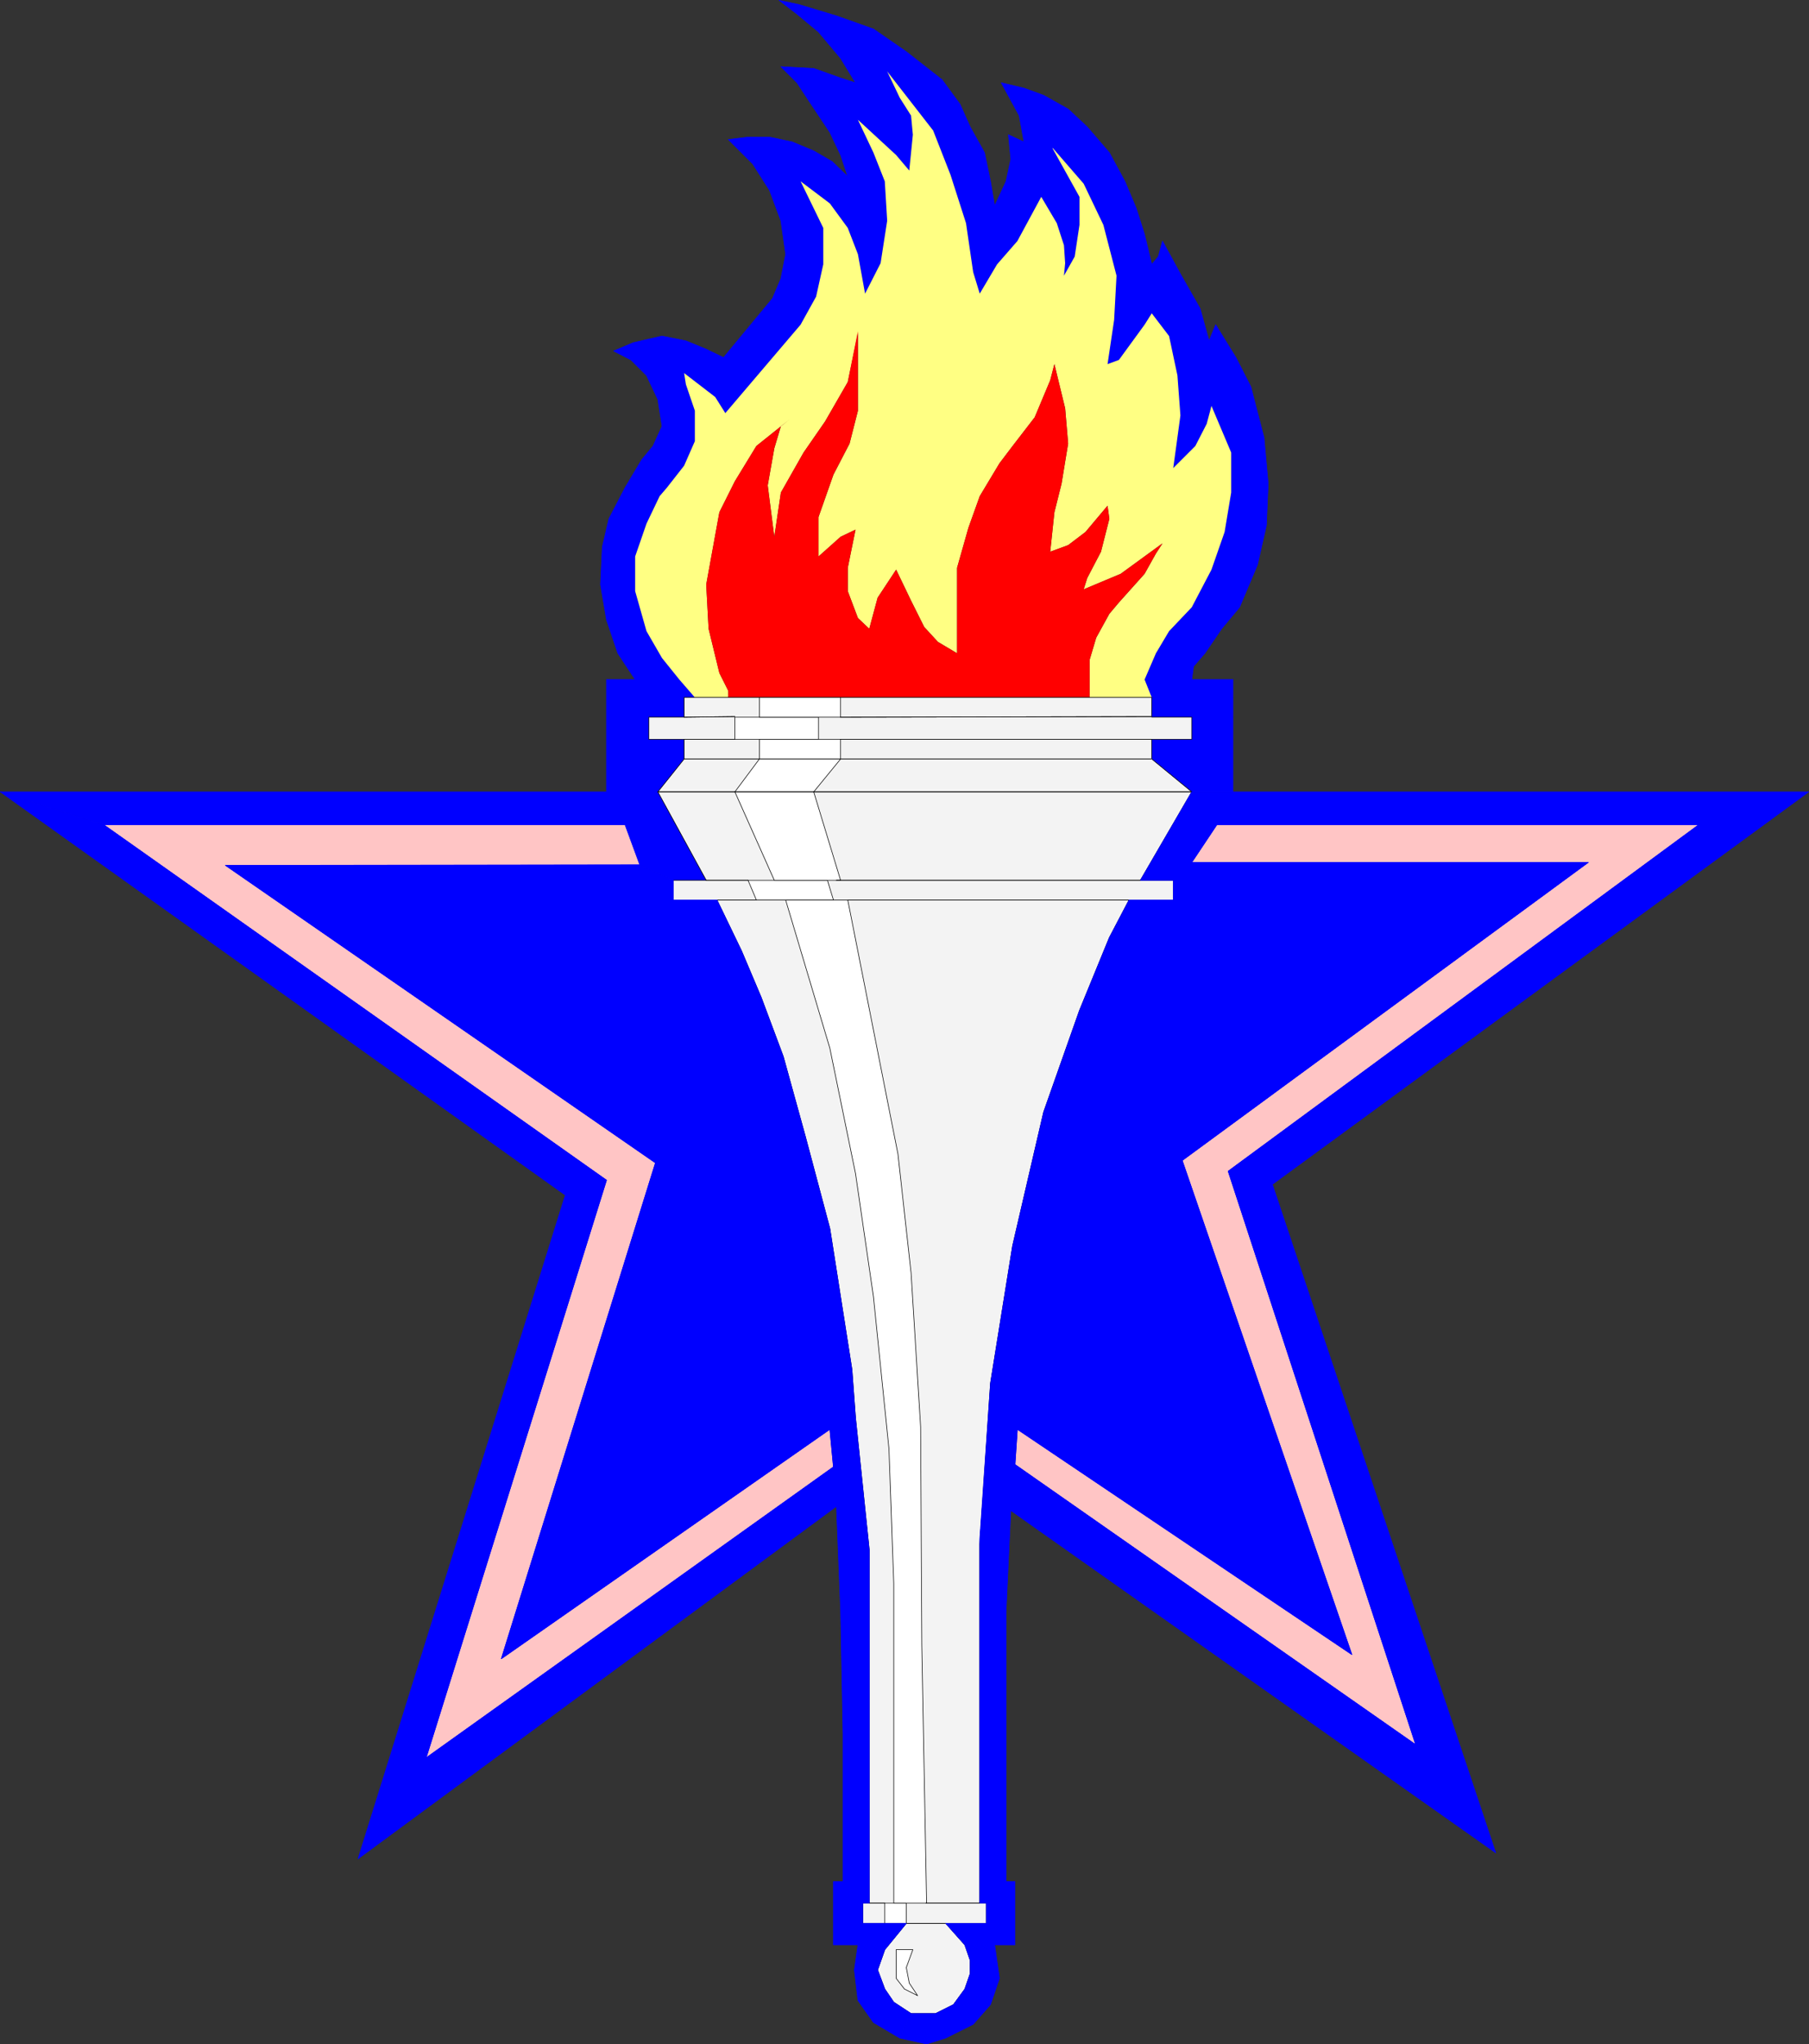
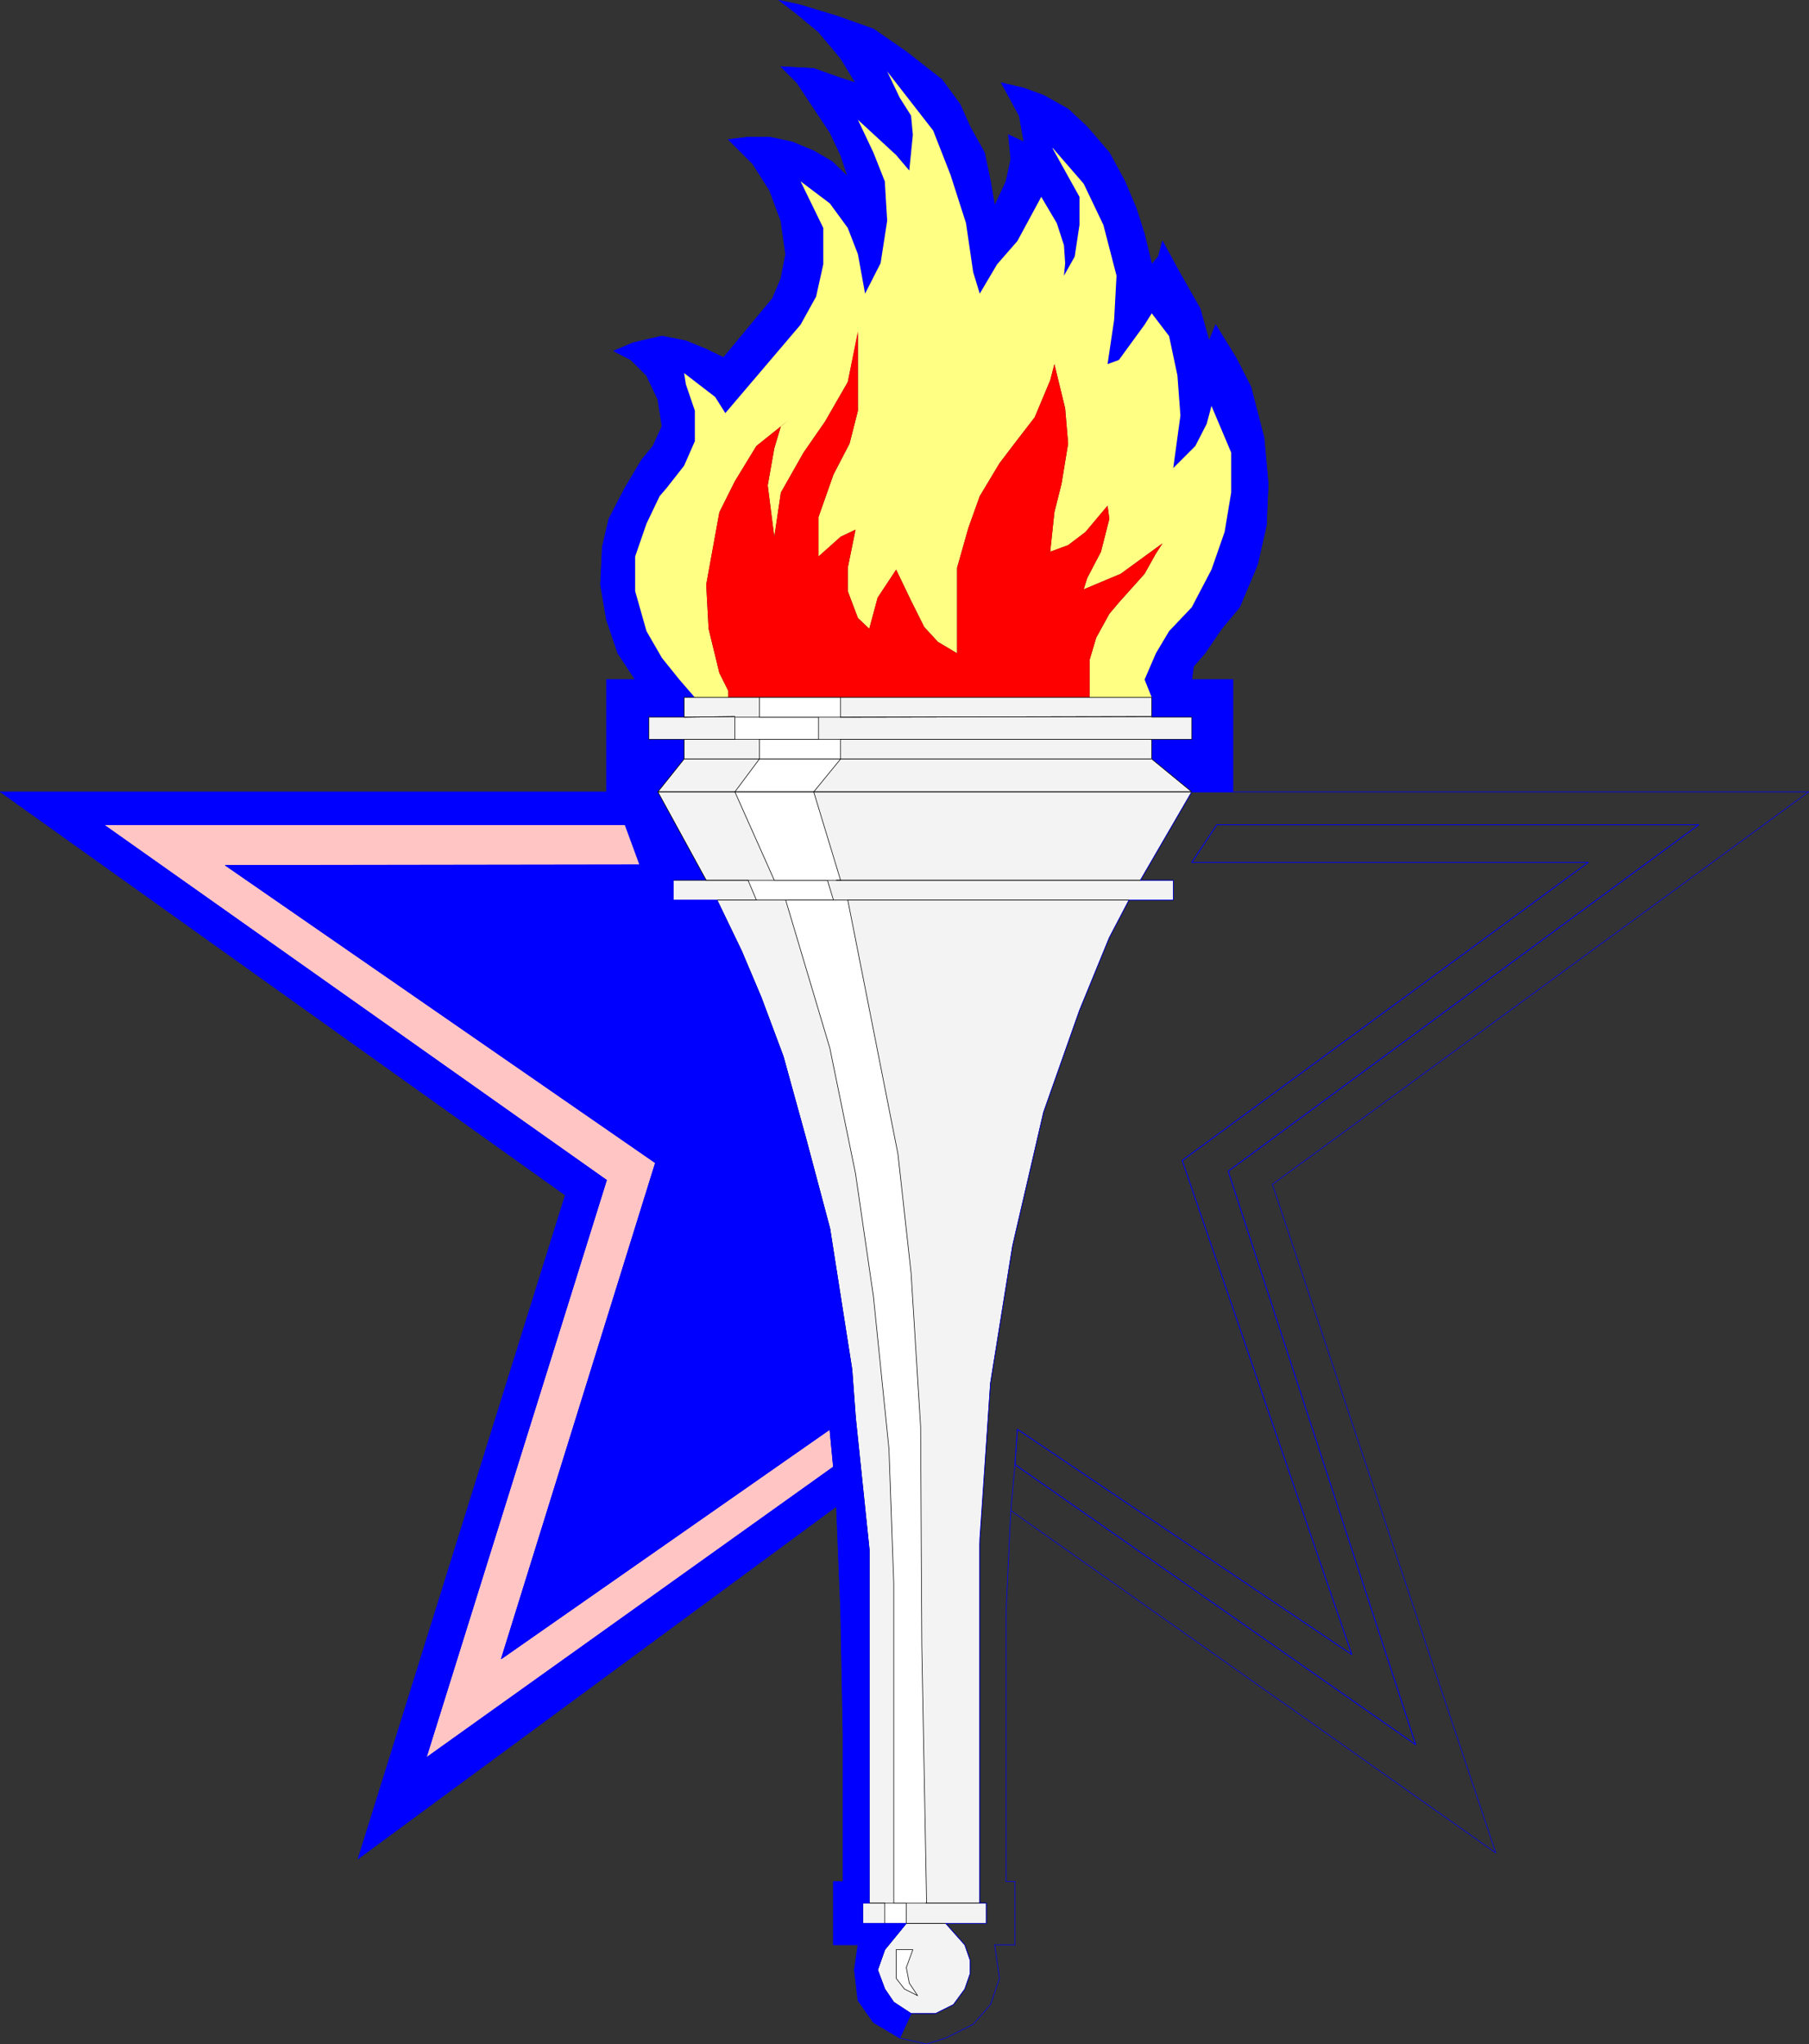
<svg xmlns="http://www.w3.org/2000/svg" xmlns:ns1="http://sodipodi.sourceforge.net/DTD/sodipodi-0.dtd" xmlns:ns2="http://www.inkscape.org/namespaces/inkscape" version="1.0" width="129.51mm" height="146.318mm" id="svg62" ns1:docname="Torch Symbol.wmf">
  <rect width="100%" height="100%" fill="#333333" stroke="none" />
  <ns1:namedview id="namedview62" pagecolor="#ffffff" bordercolor="#000000" borderopacity="0.25" ns2:showpageshadow="2" ns2:pageopacity="0.0" ns2:pagecheckerboard="0" ns2:deskcolor="#d1d1d1" ns2:document-units="mm" />
  <defs id="defs1">
    <pattern id="WMFhbasepattern" patternUnits="userSpaceOnUse" width="6" height="6" x="0" y="0" />
  </defs>
  <path style="fill:#0000ff;fill-opacity:1;fill-rule:evenodd;stroke:none" d="m 225.189,43.714 -5.01,-2.909 -5.818,-2.424 -6.141,-1.293 h -5.818 l -5.333,0.646 6.626,6.626 4.525,7.111 3.07,8.242 1.293,9.05 -1.293,6.626 -2.262,5.333 -13.251,15.999 -4.686,-2.262 -5.494,-2.262 -6.464,-1.293 -7.757,1.778 -5.333,2.262 4.686,2.424 4.202,4.202 3.07,6.464 1.131,7.272 -2.424,5.333 -3.07,3.717 -4.525,7.595 -4.363,8.403 -1.778,7.595 -0.485,10.181 1.616,9.535 3.07,9.05 4.686,7.111 h -7.757 v 30.382 H 0.081 l 27.957,8.888 h 141.077 l 4.04,10.989 9.05,4.04 h 8.888 l -13.09,-23.918 7.11,-8.888 v -5.333 h -9.534 v -5.979 h 9.534 v -5.333 h 2.909 l -4.202,-4.848 -4.686,-5.818 -4.202,-7.272 -3.07,-10.828 v -9.373 l 3.07,-8.888 3.555,-7.434 1.939,-2.262 4.686,-5.979 2.909,-6.626 v -8.242 l -2.424,-7.111 -0.485,-3.071 8.403,6.464 2.747,4.363 20.362,-23.918 4.202,-7.595 1.939,-8.727 v -9.858 l -6.141,-12.605 7.918,5.979 4.848,6.626 2.747,7.111 1.939,10.666 4.202,-8.242 1.778,-11.474 -0.646,-10.666 -3.07,-7.757 -4.202,-8.888 10.342,9.535 3.555,4.202 0.97,-9.696 -0.485,-5.171 -3.07,-4.848 -3.394,-7.111 12.443,15.999 4.686,11.959 4.202,13.09 1.939,13.252 1.778,5.818 4.686,-7.919 5.494,-6.303 6.464,-11.959 4.202,7.111 1.939,5.979 0.323,4.848 -0.323,3.394 2.909,-5.171 1.293,-8.565 v -7.595 l -7.272,-13.09 8.403,9.535 5.333,11.151 3.555,13.736 -0.646,11.959 -1.778,11.959 3.07,-1.131 6.949,-9.535 1.939,-3.071 4.686,6.141 2.262,10.666 0.808,10.828 -1.939,14.221 5.979,-5.979 3.07,-5.979 1.293,-4.848 5.333,12.605 v 10.828 l -1.778,10.666 -3.555,10.181 -5.333,10.181 -6.141,6.464 -3.555,5.979 -3.07,7.111 1.939,4.848 v 5.333 h 10.827 v 5.979 h -10.827 v 5.333 l 10.827,8.888 h 11.15 V 183.826 H 322.472 l 0.485,-3.555 3.07,-3.555 4.525,-6.626 4.848,-5.818 4.848,-11.474 2.424,-10.666 0.485,-11.312 -1.131,-12.444 -3.555,-13.736 -4.04,-7.919 -5.494,-8.888 -1.778,4.363 -2.424,-8.727 -5.333,-9.373 -4.848,-8.888 -1.131,4.202 -1.778,2.101 -1.939,-8.08 -2.262,-7.111 -3.07,-7.272 -4.202,-7.757 -5.979,-6.949 -5.171,-4.848 -6.626,-3.717 -5.333,-1.939 -6.141,-1.454 4.848,8.888 1.293,7.111 -4.202,-1.939 0.646,6.626 -1.293,5.979 -3.07,6.626 -1.131,-6.626 -1.616,-7.757 -3.878,-6.949 -2.747,-6.141 -4.848,-6.626 -9.696,-7.595 -8.888,-6.141 -10.019,-3.555 -10.181,-3.071 -5.333,-1.131 4.848,3.717 5.818,4.848 5.979,7.111 4.04,6.626 -4.04,-1.293 -7.272,-2.586 -8.888,-0.485 4.363,4.363 3.394,5.171 5.494,8.242 2.909,6.141 1.939,5.818 -4.202,-4.04 z" id="path1" />
  <path style="fill:none;stroke:#0000ff;stroke-width:0.162px;stroke-linecap:round;stroke-linejoin:round;stroke-miterlimit:4;stroke-dasharray:none;stroke-opacity:1" d="m 225.189,43.714 -5.01,-2.909 -5.818,-2.424 -6.141,-1.293 h -5.818 l -5.333,0.646 6.626,6.626 4.525,7.111 3.07,8.242 1.293,9.05 -1.293,6.626 -2.262,5.333 -13.251,15.999 -4.686,-2.262 -5.494,-2.262 -6.464,-1.293 -7.757,1.778 -5.333,2.262 4.686,2.424 4.202,4.202 3.07,6.464 1.131,7.272 -2.424,5.333 -3.07,3.717 -4.525,7.595 -4.363,8.403 -1.778,7.595 -0.485,10.181 1.616,9.535 3.07,9.05 4.686,7.111 h -7.757 v 30.382 H 0.081 l 27.957,8.888 h 141.077 l 4.04,10.989 9.05,4.04 h 8.888 l -13.09,-23.918 7.11,-8.888 v -5.333 h -9.534 v -5.979 h 9.534 v -5.333 h 2.909 l -4.202,-4.848 -4.686,-5.818 -4.202,-7.272 -3.07,-10.828 v -9.373 l 3.07,-8.888 3.555,-7.434 1.939,-2.262 4.686,-5.979 2.909,-6.626 v -8.242 l -2.424,-7.111 -0.485,-3.071 8.403,6.464 2.747,4.363 20.362,-23.918 4.202,-7.595 1.939,-8.727 v -9.858 l -6.141,-12.605 7.918,5.979 4.848,6.626 2.747,7.111 1.939,10.666 4.202,-8.242 1.778,-11.474 -0.646,-10.666 -3.07,-7.757 -4.202,-8.888 10.342,9.535 3.555,4.202 0.97,-9.696 -0.485,-5.171 -3.07,-4.848 -3.394,-7.111 12.443,15.999 4.686,11.959 4.202,13.09 1.939,13.252 1.778,5.818 4.686,-7.919 5.494,-6.303 6.464,-11.959 4.202,7.111 1.939,5.979 0.323,4.848 -0.323,3.394 2.909,-5.171 1.293,-8.565 v -7.595 l -7.272,-13.09 8.403,9.535 5.333,11.151 3.555,13.736 -0.646,11.959 -1.778,11.959 3.07,-1.131 6.949,-9.535 1.939,-3.071 4.686,6.141 2.262,10.666 0.808,10.828 -1.939,14.221 5.979,-5.979 3.07,-5.979 1.293,-4.848 5.333,12.605 v 10.828 l -1.778,10.666 -3.555,10.181 -5.333,10.181 -6.141,6.464 -3.555,5.979 -3.07,7.111 1.939,4.848 v 5.333 h 10.827 v 5.979 h -10.827 v 5.333 l 10.827,8.888 h 11.15 V 183.826 H 322.472 l 0.485,-3.555 3.07,-3.555 4.525,-6.626 4.848,-5.818 4.848,-11.474 2.424,-10.666 0.485,-11.312 -1.131,-12.444 -3.555,-13.736 -4.04,-7.919 -5.494,-8.888 -1.778,4.363 -2.424,-8.727 -5.333,-9.373 -4.848,-8.888 -1.131,4.202 -1.778,2.101 -1.939,-8.08 -2.262,-7.111 -3.07,-7.272 -4.202,-7.757 -5.979,-6.949 -5.171,-4.848 -6.626,-3.717 -5.333,-1.939 -6.141,-1.454 4.848,8.888 1.293,7.111 -4.202,-1.939 0.646,6.626 -1.293,5.979 -3.07,6.626 -1.131,-6.626 -1.616,-7.757 -3.878,-6.949 -2.747,-6.141 -4.848,-6.626 -9.696,-7.595 -8.888,-6.141 -10.019,-3.555 -10.181,-3.071 -5.333,-1.131 4.848,3.717 5.818,4.848 5.979,7.111 4.04,6.626 -4.04,-1.293 -7.272,-2.586 -8.888,-0.485 4.363,4.363 3.394,5.171 5.494,8.242 2.909,6.141 1.939,5.818 -4.202,-4.04 v 0" id="path2" />
  <path style="fill:#ffff83;fill-opacity:1;fill-rule:evenodd;stroke:none" d="m 284.82,39.997 8.403,9.696 5.333,11.151 3.555,13.736 -0.646,11.959 -1.778,11.959 3.07,-1.131 6.949,-9.535 1.939,-3.071 4.686,6.141 2.262,10.666 0.808,10.828 -1.939,14.221 5.979,-5.979 3.07,-5.979 1.293,-4.848 5.333,12.605 v 10.828 l -1.778,10.666 -3.555,10.181 -5.333,10.181 -6.141,6.464 -3.555,5.979 -3.07,7.111 1.939,4.848 h -16.806 v -10.181 l 1.778,-5.979 3.555,-6.464 2.586,-3.071 6.949,-7.757 3.07,-5.495 1.778,-2.747 -11.312,8.242 -10.019,4.202 0.97,-3.071 3.717,-7.111 2.262,-8.888 -0.485,-3.555 -5.979,7.111 -4.686,3.555 -4.848,1.778 1.131,-10.666 1.939,-7.757 1.778,-10.828 -0.808,-9.535 -2.909,-11.959 -1.131,4.363 -4.202,10.02 -5.979,7.757 -3.555,4.687 -5.333,8.888 -3.07,8.565 -3.07,10.828 v 23.11 l -5.171,-3.071 -3.717,-4.04 -3.555,-7.111 -4.04,-8.403 -5.01,7.595 -2.262,8.403 -3.07,-2.909 -2.747,-7.272 v -6.303 l 2.101,-10.343 -4.04,1.939 -5.979,5.333 v -10.666 l 4.04,-11.474 4.363,-8.403 2.262,-8.888 V 90.095 l -2.747,13.252 -6.141,10.666 -5.818,8.403 -6.141,10.828 -1.778,11.959 -1.778,-13.898 1.778,-10.02 1.778,-5.979 2.262,-1.778 -8.888,7.111 -5.818,9.535 -4.202,8.403 -1.616,8.888 -1.939,10.666 0.646,11.959 2.909,11.959 2.424,4.848 v 1.778 h -9.05 l -4.202,-4.848 -4.686,-5.818 -4.202,-7.272 -3.07,-10.828 v -9.373 l 3.07,-8.888 3.555,-7.434 1.939,-2.262 4.686,-5.979 2.909,-6.626 v -8.242 l -2.424,-7.111 -0.485,-3.071 8.403,6.464 2.747,4.363 20.362,-23.918 4.202,-7.595 1.939,-8.727 v -9.858 l -6.141,-12.605 7.918,5.979 4.848,6.626 2.747,7.111 1.939,10.666 4.202,-8.242 1.778,-11.474 -0.646,-10.666 -3.07,-7.757 -4.202,-8.888 10.342,9.535 3.555,4.202 0.97,-9.696 -0.485,-5.171 -3.07,-4.848 -3.394,-7.111 12.443,15.999 4.686,11.959 4.202,13.09 1.939,13.252 1.778,5.818 4.686,-7.919 5.494,-6.303 6.464,-11.959 4.202,7.111 1.939,5.979 0.323,4.848 -0.323,3.394 2.909,-5.171 1.293,-8.565 v -7.595 l -7.272,-13.09 v 0 z" id="path3" />
  <path style="fill:#ff0000;fill-opacity:1;fill-rule:evenodd;stroke:none" d="m 232.138,111.104 -2.262,8.888 -4.363,8.403 -4.04,11.474 v 10.666 l 5.979,-5.333 4.04,-1.939 -2.101,10.343 v 6.303 l 2.747,7.272 3.07,2.909 2.262,-8.403 5.01,-7.595 4.04,8.403 3.555,7.111 3.717,4.04 5.171,3.071 v -23.11 l 3.07,-10.828 3.07,-8.565 5.333,-8.888 3.555,-4.687 5.979,-7.757 4.202,-10.02 1.131,-4.363 2.909,11.959 0.808,9.535 -1.778,10.828 -1.939,7.757 -1.131,10.666 4.848,-1.778 4.686,-3.555 5.979,-7.111 0.485,3.555 -2.262,8.888 -3.717,7.111 -0.97,3.071 10.019,-4.202 11.312,-8.242 -1.778,2.747 -3.07,5.495 -6.949,7.757 -2.586,3.071 -3.555,6.464 -1.778,5.979 v 10.181 h -97.768 v -1.778 l -2.424,-4.848 -2.909,-11.959 -0.646,-11.959 1.939,-10.666 1.616,-8.888 4.202,-8.403 5.818,-9.535 8.888,-7.111 -2.262,1.778 -1.778,5.979 -1.778,10.02 1.778,13.898 1.778,-11.959 6.141,-10.828 5.818,-8.403 6.141,-10.666 2.747,-13.736 z" id="path4" />
  <path style="fill:#f3f3f3;fill-opacity:1;fill-rule:evenodd;stroke:none" d="m 322.472,214.208 -10.827,-8.888 v -5.333 h 10.827 v -5.979 h -10.827 v -5.333 H 185.113 v 5.333 h -9.534 v 5.979 h 9.534 v 5.333 l -7.11,8.888 13.09,23.918 h -8.888 v 5.333 h 11.797 l 6.626,13.736 5.333,12.605 5.979,15.999 5.979,21.655 6.626,24.887 5.979,38.139 0.97,13.09 3.717,35.715 v 95.509 h -1.778 v 5.495 h 11.797 l -5.818,7.111 -1.939,5.495 1.939,5.171 2.424,3.555 4.686,3.071 h 6.626 l 4.848,-2.424 3.07,-4.202 1.454,-4.202 v -3.555 l -1.454,-4.202 -5.171,-5.818 h 10.989 v -5.495 h -1.778 v -97.125 l 2.909,-43.472 5.979,-37.169 8.403,-36.2 9.696,-27.473 8.08,-19.716 5.333,-10.181 h 11.958 v -5.333 h -8.888 z" id="path5" />
  <path style="fill:none;stroke:#000000;stroke-width:0.162px;stroke-linecap:round;stroke-linejoin:round;stroke-miterlimit:4;stroke-dasharray:none;stroke-opacity:1" d="m 322.472,214.208 -10.827,-8.888 v -5.333 h 10.827 v -5.979 h -10.827 v -5.333 H 185.113 v 5.333 h -9.534 v 5.979 h 9.534 v 5.333 l -7.11,8.888 13.09,23.918 h -8.888 v 5.333 h 11.797 l 6.626,13.736 5.333,12.605 5.979,15.999 5.979,21.655 6.626,24.887 5.979,38.139 0.97,13.09 3.717,35.715 v 95.509 h -1.778 v 5.495 h 11.797 l -5.818,7.111 -1.939,5.495 1.939,5.171 2.424,3.555 4.686,3.071 h 6.626 l 4.848,-2.424 3.07,-4.202 1.454,-4.202 v -3.555 l -1.454,-4.202 -5.171,-5.818 h 10.989 v -5.495 h -1.778 v -97.125 l 2.909,-43.472 5.979,-37.169 8.403,-36.2 9.696,-27.473 8.08,-19.716 5.333,-10.181 h 11.958 v -5.333 h -8.888 l 13.898,-23.918 v 0" id="path6" />
  <path style="fill:#ffffff;fill-opacity:1;fill-rule:evenodd;stroke:none" d="m 239.41,514.794 v 5.495 h 5.818 v -5.495 z" id="path7" />
  <path style="fill:none;stroke:#000000;stroke-width:0.162px;stroke-linecap:round;stroke-linejoin:round;stroke-miterlimit:4;stroke-dasharray:none;stroke-opacity:1" d="m 239.41,514.794 v 5.495 h 5.818 v -5.495 h -5.818 v 0" id="path8" />
  <path style="fill:#ffffff;fill-opacity:1;fill-rule:evenodd;stroke:none" d="m 212.585,243.459 h 16.806 l 13.574,68.682 3.555,32.159 2.586,41.694 0.323,58.986 1.293,69.814 h -8.888 v -86.459 l -1.293,-36.361 -4.202,-41.209 -4.848,-33.291 -6.949,-33.937 z" id="path9" />
  <path style="fill:none;stroke:#000000;stroke-width:0.162px;stroke-linecap:round;stroke-linejoin:round;stroke-miterlimit:4;stroke-dasharray:none;stroke-opacity:1" d="m 212.585,243.459 h 16.806 l 13.574,68.682 3.555,32.159 2.586,41.694 0.323,58.986 1.293,69.814 h -8.888 v -86.459 l -1.293,-36.361 -4.202,-41.209 -4.848,-33.291 -6.949,-33.937 -11.958,-40.078 v 0" id="path10" />
  <path style="fill:#ffffff;fill-opacity:1;fill-rule:evenodd;stroke:none" d="m 223.897,238.126 1.616,5.333 h -20.846 l -2.262,-5.333 h 21.493 z" id="path11" />
  <path style="fill:none;stroke:#000000;stroke-width:0.162px;stroke-linecap:round;stroke-linejoin:round;stroke-miterlimit:4;stroke-dasharray:none;stroke-opacity:1" d="m 223.897,238.126 1.616,5.333 h -20.846 l -2.262,-5.333 h 21.493 v 0" id="path12" />
  <path style="fill:#ffffff;fill-opacity:1;fill-rule:evenodd;stroke:none" d="m 209.514,238.126 -10.666,-23.918 6.626,-8.888 v -5.333 h 21.978 v 5.333 l -7.272,8.888 7.272,23.918 h -17.938 z" id="path13" />
  <path style="fill:none;stroke:#000000;stroke-width:0.162px;stroke-linecap:round;stroke-linejoin:round;stroke-miterlimit:4;stroke-dasharray:none;stroke-opacity:1" d="m 209.514,238.126 -10.666,-23.918 6.626,-8.888 v -5.333 h 21.978 v 5.333 l -7.272,8.888 7.272,23.918 h -17.938 v 0" id="path14" />
  <path style="fill:#ffffff;fill-opacity:1;fill-rule:evenodd;stroke:none" d="m 221.473,199.987 v -5.979 h -22.624 v 5.979 z" id="path15" />
  <path style="fill:none;stroke:#000000;stroke-width:0.162px;stroke-linecap:round;stroke-linejoin:round;stroke-miterlimit:4;stroke-dasharray:none;stroke-opacity:1" d="m 221.473,199.987 v -5.979 h -22.624 v 5.979 h 22.624 v 0" id="path16" />
  <path style="fill:#ffffff;fill-opacity:1;fill-rule:evenodd;stroke:none" d="m 205.474,188.674 h 21.978 v 5.333 h -21.978 z" id="path17" />
  <path style="fill:none;stroke:#000000;stroke-width:0.162px;stroke-linecap:round;stroke-linejoin:round;stroke-miterlimit:4;stroke-dasharray:none;stroke-opacity:1" d="m 205.474,188.674 h 21.978 v 5.333 h -21.978 v -5.333 0" id="path18" />
  <path style="fill:#ffc5c5;fill-opacity:1;fill-rule:evenodd;stroke:none" d="m 28.038,223.096 h 141.077 l 4.04,10.989 H 61.004 l 116.352,80.48 -41.693,134.132 88.88,-62.056 0.97,10.181 L 115.301,475.524 164.105,319.252 28.038,223.096 Z" id="path19" />
  <path style="fill:none;stroke:#0000ff;stroke-width:0.162px;stroke-linecap:round;stroke-linejoin:round;stroke-miterlimit:4;stroke-dasharray:none;stroke-opacity:1" d="m 28.038,223.096 h 141.077 l 4.04,10.989 H 61.004 l 116.352,80.48 -41.693,134.132 88.88,-62.056 0.97,10.181 L 115.301,475.524 164.105,319.252 28.038,223.096 v 0" id="path20" />
-   <path style="fill:#ffc5c5;fill-opacity:1;fill-rule:evenodd;stroke:none" d="m 275.285,386.641 -0.646,9.535 108.433,75.793 -50.742,-155.141 127.341,-93.731 H 329.26 l -6.787,10.181 h 107.302 l -109.888,80.641 45.894,133.648 z" id="path21" />
  <path style="fill:none;stroke:#0000ff;stroke-width:0.162px;stroke-linecap:round;stroke-linejoin:round;stroke-miterlimit:4;stroke-dasharray:none;stroke-opacity:1" d="m 275.285,386.641 -0.646,9.535 108.433,75.793 -50.742,-155.141 127.341,-93.731 H 329.26 l -6.787,10.181 h 107.302 l -109.888,80.641 45.894,133.648 -90.496,-60.925 v 0" id="path22" />
  <path style="fill:#ffffff;fill-opacity:1;fill-rule:evenodd;stroke:none" d="m 248.298,539.843 -2.262,-3.394 -0.808,-4.202 1.778,-4.848 h -4.525 v 7.757 l 2.262,2.909 z" id="path23" />
  <path style="fill:none;stroke:#000000;stroke-width:0.162px;stroke-linecap:round;stroke-linejoin:round;stroke-miterlimit:4;stroke-dasharray:none;stroke-opacity:1" d="m 248.298,539.843 -2.262,-3.394 -0.808,-4.202 1.778,-4.848 h -4.525 v 7.757 l 2.262,2.909 3.555,1.778 v 0" id="path24" />
  <path style="fill:none;stroke:#000000;stroke-width:0.162px;stroke-linecap:round;stroke-linejoin:round;stroke-miterlimit:4;stroke-dasharray:none;stroke-opacity:1" d="M 311.484,205.32 H 227.452" id="path25" />
  <path style="fill:none;stroke:#000000;stroke-width:0.162px;stroke-linecap:round;stroke-linejoin:round;stroke-miterlimit:4;stroke-dasharray:none;stroke-opacity:1" d="M 311.484,205.32 H 227.452" id="path26" />
  <path style="fill:none;stroke:#000000;stroke-width:0.162px;stroke-linecap:round;stroke-linejoin:round;stroke-miterlimit:4;stroke-dasharray:none;stroke-opacity:1" d="m 311.484,193.846 -84.032,0.162" id="path27" />
  <path style="fill:none;stroke:#000000;stroke-width:0.162px;stroke-linecap:round;stroke-linejoin:round;stroke-miterlimit:4;stroke-dasharray:none;stroke-opacity:1" d="m 311.484,193.846 -84.032,0.162" id="path28" />
  <path style="fill:none;stroke:#000000;stroke-width:0.162px;stroke-linecap:round;stroke-linejoin:round;stroke-miterlimit:4;stroke-dasharray:none;stroke-opacity:1" d="m 235.047,514.794 h 4.363" id="path29" />
  <path style="fill:none;stroke:#000000;stroke-width:0.162px;stroke-linecap:round;stroke-linejoin:round;stroke-miterlimit:4;stroke-dasharray:none;stroke-opacity:1" d="m 235.047,514.794 h 4.363" id="path30" />
  <path style="fill:none;stroke:#000000;stroke-width:0.162px;stroke-linecap:round;stroke-linejoin:round;stroke-miterlimit:4;stroke-dasharray:none;stroke-opacity:1" d="m 250.56,514.794 h 14.544" id="path31" />
  <path style="fill:none;stroke:#000000;stroke-width:0.162px;stroke-linecap:round;stroke-linejoin:round;stroke-miterlimit:4;stroke-dasharray:none;stroke-opacity:1" d="m 250.56,514.794 h 14.544" id="path32" />
  <path style="fill:none;stroke:#000000;stroke-width:0.162px;stroke-linecap:round;stroke-linejoin:round;stroke-miterlimit:4;stroke-dasharray:none;stroke-opacity:1" d="M 227.452,205.32 H 205.474" id="path33" />
  <path style="fill:none;stroke:#000000;stroke-width:0.162px;stroke-linecap:round;stroke-linejoin:round;stroke-miterlimit:4;stroke-dasharray:none;stroke-opacity:1" d="M 227.452,205.32 H 205.474" id="path34" />
  <path style="fill:none;stroke:#000000;stroke-width:0.162px;stroke-linecap:round;stroke-linejoin:round;stroke-miterlimit:4;stroke-dasharray:none;stroke-opacity:1" d="M 205.474,205.32 H 185.113" id="path35" />
  <path style="fill:none;stroke:#000000;stroke-width:0.162px;stroke-linecap:round;stroke-linejoin:round;stroke-miterlimit:4;stroke-dasharray:none;stroke-opacity:1" d="M 205.474,205.32 H 185.113" id="path36" />
  <path style="fill:none;stroke:#000000;stroke-width:0.162px;stroke-linecap:round;stroke-linejoin:round;stroke-miterlimit:4;stroke-dasharray:none;stroke-opacity:1" d="m 178.002,214.208 h 20.846" id="path37" />
  <path style="fill:none;stroke:#000000;stroke-width:0.162px;stroke-linecap:round;stroke-linejoin:round;stroke-miterlimit:4;stroke-dasharray:none;stroke-opacity:1" d="m 178.002,214.208 h 20.846" id="path38" />
  <path style="fill:none;stroke:#000000;stroke-width:0.162px;stroke-linecap:round;stroke-linejoin:round;stroke-miterlimit:4;stroke-dasharray:none;stroke-opacity:1" d="m 198.849,214.208 h 21.331" id="path39" />
  <path style="fill:none;stroke:#000000;stroke-width:0.162px;stroke-linecap:round;stroke-linejoin:round;stroke-miterlimit:4;stroke-dasharray:none;stroke-opacity:1" d="m 198.849,214.208 h 21.331" id="path40" />
  <path style="fill:none;stroke:#000000;stroke-width:0.162px;stroke-linecap:round;stroke-linejoin:round;stroke-miterlimit:4;stroke-dasharray:none;stroke-opacity:1" d="M 220.18,214.208 H 322.472" id="path41" />
  <path style="fill:none;stroke:#000000;stroke-width:0.162px;stroke-linecap:round;stroke-linejoin:round;stroke-miterlimit:4;stroke-dasharray:none;stroke-opacity:1" d="M 220.18,214.208 H 322.472" id="path42" />
  <path style="fill:none;stroke:#000000;stroke-width:0.162px;stroke-linecap:round;stroke-linejoin:round;stroke-miterlimit:4;stroke-dasharray:none;stroke-opacity:1" d="m 198.849,193.846 -13.736,0.162" id="path43" />
  <path style="fill:none;stroke:#000000;stroke-width:0.162px;stroke-linecap:round;stroke-linejoin:round;stroke-miterlimit:4;stroke-dasharray:none;stroke-opacity:1" d="m 198.849,193.846 -13.736,0.162" id="path44" />
  <path style="fill:none;stroke:#000000;stroke-width:0.162px;stroke-linecap:round;stroke-linejoin:round;stroke-miterlimit:4;stroke-dasharray:none;stroke-opacity:1" d="m 185.113,199.987 h 13.736" id="path45" />
  <path style="fill:none;stroke:#000000;stroke-width:0.162px;stroke-linecap:round;stroke-linejoin:round;stroke-miterlimit:4;stroke-dasharray:none;stroke-opacity:1" d="m 185.113,199.987 h 13.736" id="path46" />
  <path style="fill:none;stroke:#000000;stroke-width:0.162px;stroke-linecap:round;stroke-linejoin:round;stroke-miterlimit:4;stroke-dasharray:none;stroke-opacity:1" d="m 227.452,199.987 h 84.194" id="path47" />
  <path style="fill:none;stroke:#000000;stroke-width:0.162px;stroke-linecap:round;stroke-linejoin:round;stroke-miterlimit:4;stroke-dasharray:none;stroke-opacity:1" d="m 227.452,199.987 h 84.194" id="path48" />
  <path style="fill:none;stroke:#000000;stroke-width:0.162px;stroke-linecap:round;stroke-linejoin:round;stroke-miterlimit:4;stroke-dasharray:none;stroke-opacity:1" d="M 255.893,520.289 H 245.228" id="path49" />
  <path style="fill:none;stroke:#000000;stroke-width:0.162px;stroke-linecap:round;stroke-linejoin:round;stroke-miterlimit:4;stroke-dasharray:none;stroke-opacity:1" d="M 255.893,520.289 H 245.228" id="path50" />
  <path style="fill:none;stroke:#000000;stroke-width:0.162px;stroke-linecap:round;stroke-linejoin:round;stroke-miterlimit:4;stroke-dasharray:none;stroke-opacity:1" d="M 202.404,238.126 H 191.092" id="path51" />
  <path style="fill:none;stroke:#000000;stroke-width:0.162px;stroke-linecap:round;stroke-linejoin:round;stroke-miterlimit:4;stroke-dasharray:none;stroke-opacity:1" d="M 202.404,238.126 H 191.092" id="path52" />
  <path style="fill:none;stroke:#000000;stroke-width:0.162px;stroke-linecap:round;stroke-linejoin:round;stroke-miterlimit:4;stroke-dasharray:none;stroke-opacity:1" d="M 204.666,243.459 H 194.001" id="path53" />
  <path style="fill:none;stroke:#000000;stroke-width:0.162px;stroke-linecap:round;stroke-linejoin:round;stroke-miterlimit:4;stroke-dasharray:none;stroke-opacity:1" d="M 204.666,243.459 H 194.001" id="path54" />
  <path style="fill:none;stroke:#000000;stroke-width:0.162px;stroke-linecap:round;stroke-linejoin:round;stroke-miterlimit:4;stroke-dasharray:none;stroke-opacity:1" d="m 226.321,238.126 h 82.254" id="path55" />
  <path style="fill:none;stroke:#000000;stroke-width:0.162px;stroke-linecap:round;stroke-linejoin:round;stroke-miterlimit:4;stroke-dasharray:none;stroke-opacity:1" d="m 226.321,238.126 h 82.254" id="path56" />
  <path style="fill:none;stroke:#000000;stroke-width:0.162px;stroke-linecap:round;stroke-linejoin:round;stroke-miterlimit:4;stroke-dasharray:none;stroke-opacity:1" d="M 305.504,243.459 H 229.391" id="path57" />
  <path style="fill:none;stroke:#000000;stroke-width:0.162px;stroke-linecap:round;stroke-linejoin:round;stroke-miterlimit:4;stroke-dasharray:none;stroke-opacity:1" d="M 305.504,243.459 H 229.391" id="path58" />
  <path style="fill:#0000ff;fill-opacity:1;fill-rule:evenodd;stroke:none" d="m 173.154,233.924 -112.15,0.162 116.352,80.48 -41.693,134.132 88.88,-62.056 0.97,10.181 L 115.301,475.524 164.105,319.252 28.038,223.096 0.081,214.208 152.954,323.292 96.879,502.835 226.321,407.488 l 1.131,28.119 0.646,33.291 v 40.078 h -2.586 v 17.13 h 6.626 l -0.97,6.787 0.97,8.242 4.202,5.979 7.11,4.202 3.07,-6.626 -4.686,-3.071 -2.424,-3.555 -1.939,-5.171 1.939,-5.495 5.818,-7.111 H 233.431 v -5.495 h 1.778 v -95.509 l -3.717,-35.715 -0.97,-13.09 -5.979,-38.139 -6.626,-24.887 -5.979,-21.655 -5.979,-15.999 -5.333,-12.605 -6.626,-13.736 h -11.797 v -5.333 l -9.05,-4.04 v 0 z" id="path59" />
  <path style="fill:none;stroke:#0000ff;stroke-width:0.162px;stroke-linecap:round;stroke-linejoin:round;stroke-miterlimit:4;stroke-dasharray:none;stroke-opacity:1" d="m 173.154,233.924 -112.15,0.162 116.352,80.48 -41.693,134.132 88.88,-62.056 0.97,10.181 L 115.301,475.524 164.105,319.252 28.038,223.096 0.081,214.208 152.954,323.292 96.879,502.835 226.321,407.488 l 1.131,28.119 0.646,33.291 v 40.078 h -2.586 v 17.13 h 6.626 l -0.97,6.787 0.97,8.242 4.202,5.979 7.11,4.202 3.07,-6.626 -4.686,-3.071 -2.424,-3.555 -1.939,-5.171 1.939,-5.495 5.818,-7.111 H 233.431 v -5.495 h 1.778 v -95.509 l -3.717,-35.715 -0.97,-13.09 -5.979,-38.139 -6.626,-24.887 -5.979,-21.655 -5.979,-15.999 -5.333,-12.605 -6.626,-13.736 h -11.797 v -5.333 l -9.05,-4.04 v 0" id="path60" />
-   <path style="fill:#0000ff;fill-opacity:1;fill-rule:evenodd;stroke:none" d="m 322.472,214.208 -13.898,23.918 h 8.888 v 5.333 h -11.958 l -5.333,10.181 -8.08,19.716 -9.696,27.473 -8.403,36.2 -5.979,37.169 -2.909,42.179 v 98.418 h 1.778 v 5.495 h -10.989 l 5.171,5.818 1.454,4.202 v 3.555 l -1.454,4.202 -3.07,4.202 -4.848,2.424 h -6.626 l -3.07,6.626 7.272,1.616 5.171,-1.616 7.434,-3.717 4.686,-5.333 2.424,-7.111 -1.293,-9.05 h 5.494 v -17.13 h -2.424 v -72.884 l 1.293,-27.473 1.131,-12.444 0.646,-9.535 90.496,60.925 L 319.887,313.919 429.775,233.277 H 322.472 l 6.787,-10.181 h 130.411 l -127.341,93.731 50.742,155.141 -108.433,-75.793 -1.131,12.444 131.219,92.6 -60.438,-180.836 145.117,-106.175 z" id="path61" />
  <path style="fill:none;stroke:#0000ff;stroke-width:0.162px;stroke-linecap:round;stroke-linejoin:round;stroke-miterlimit:4;stroke-dasharray:none;stroke-opacity:1" d="m 322.472,214.208 -13.898,23.918 h 8.888 v 5.333 h -11.958 l -5.333,10.181 -8.08,19.716 -9.696,27.473 -8.403,36.2 -5.979,37.169 -2.909,42.179 v 98.418 h 1.778 v 5.495 h -10.989 l 5.171,5.818 1.454,4.202 v 3.555 l -1.454,4.202 -3.07,4.202 -4.848,2.424 h -6.626 l -3.07,6.626 7.272,1.616 5.171,-1.616 7.434,-3.717 4.686,-5.333 2.424,-7.111 -1.293,-9.05 h 5.494 v -17.13 h -2.424 v -72.884 l 1.293,-27.473 1.131,-12.444 0.646,-9.535 90.496,60.925 L 319.887,313.919 429.775,233.277 H 322.472 l 6.787,-10.181 H 459.671 L 332.33,316.827 383.072,471.969 274.639,396.176 273.508,408.619 404.727,501.219 344.288,320.383 489.405,214.208 H 322.472 v 0" id="path62" />
</svg>